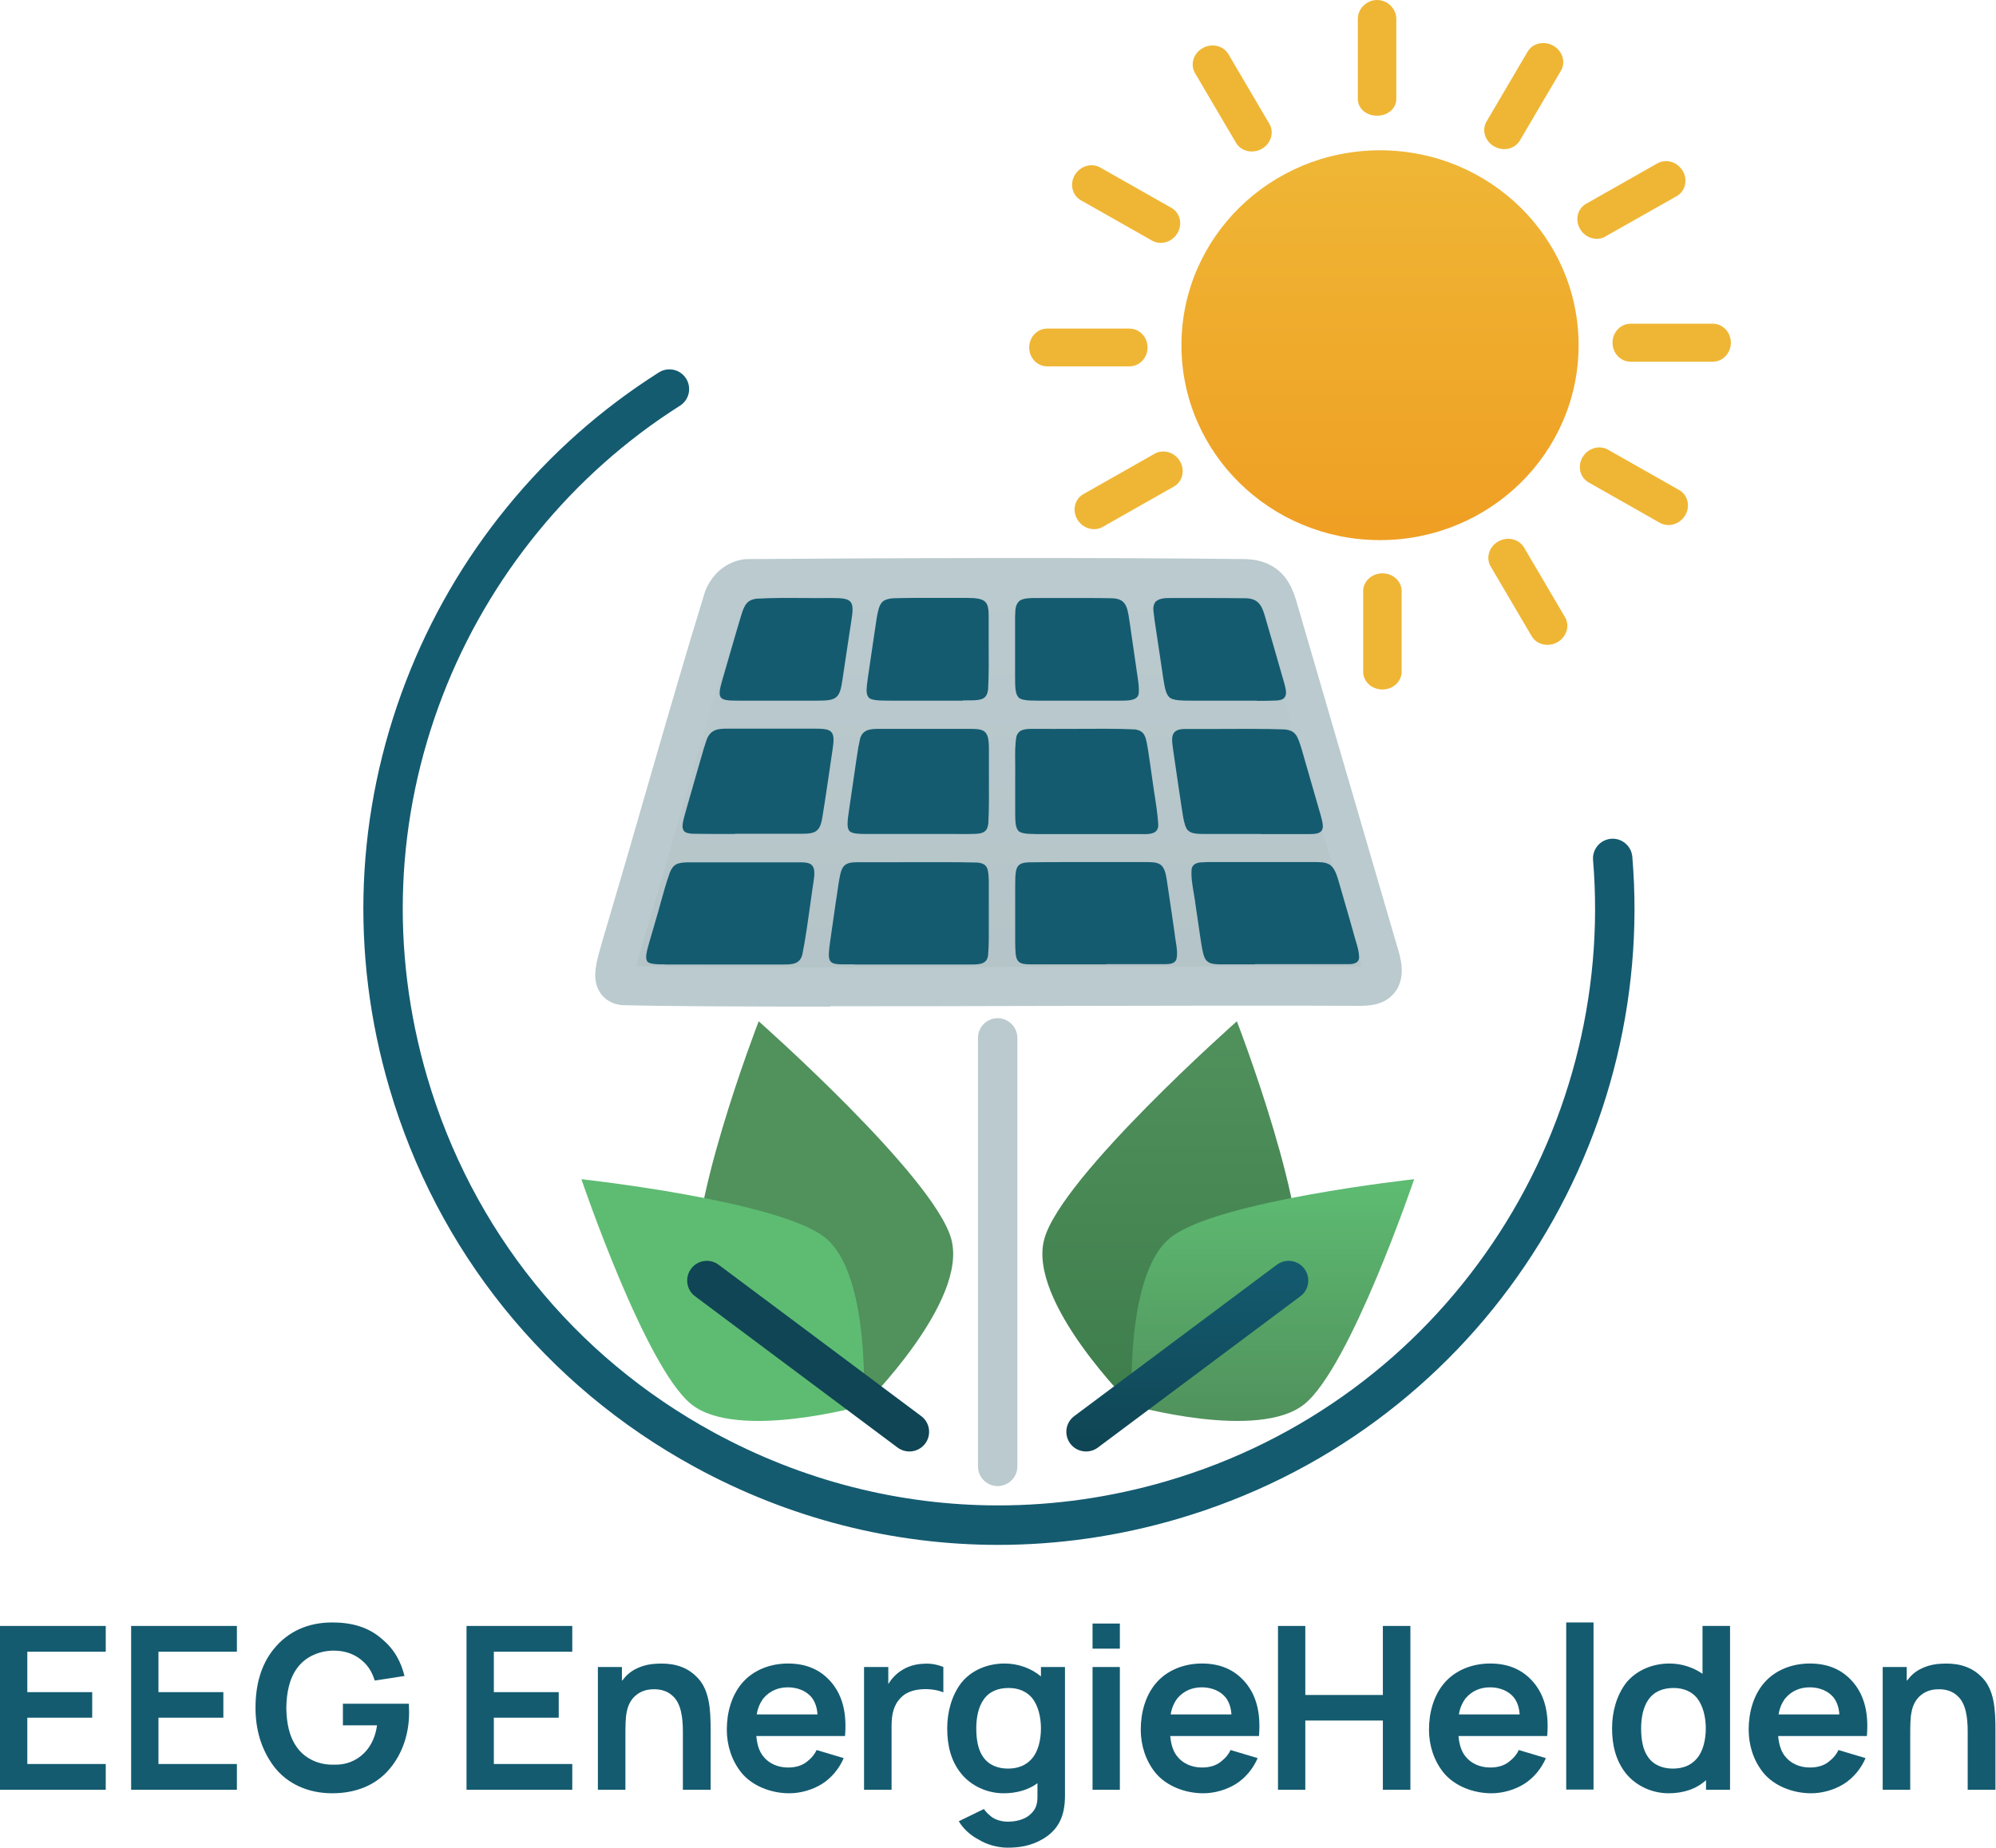
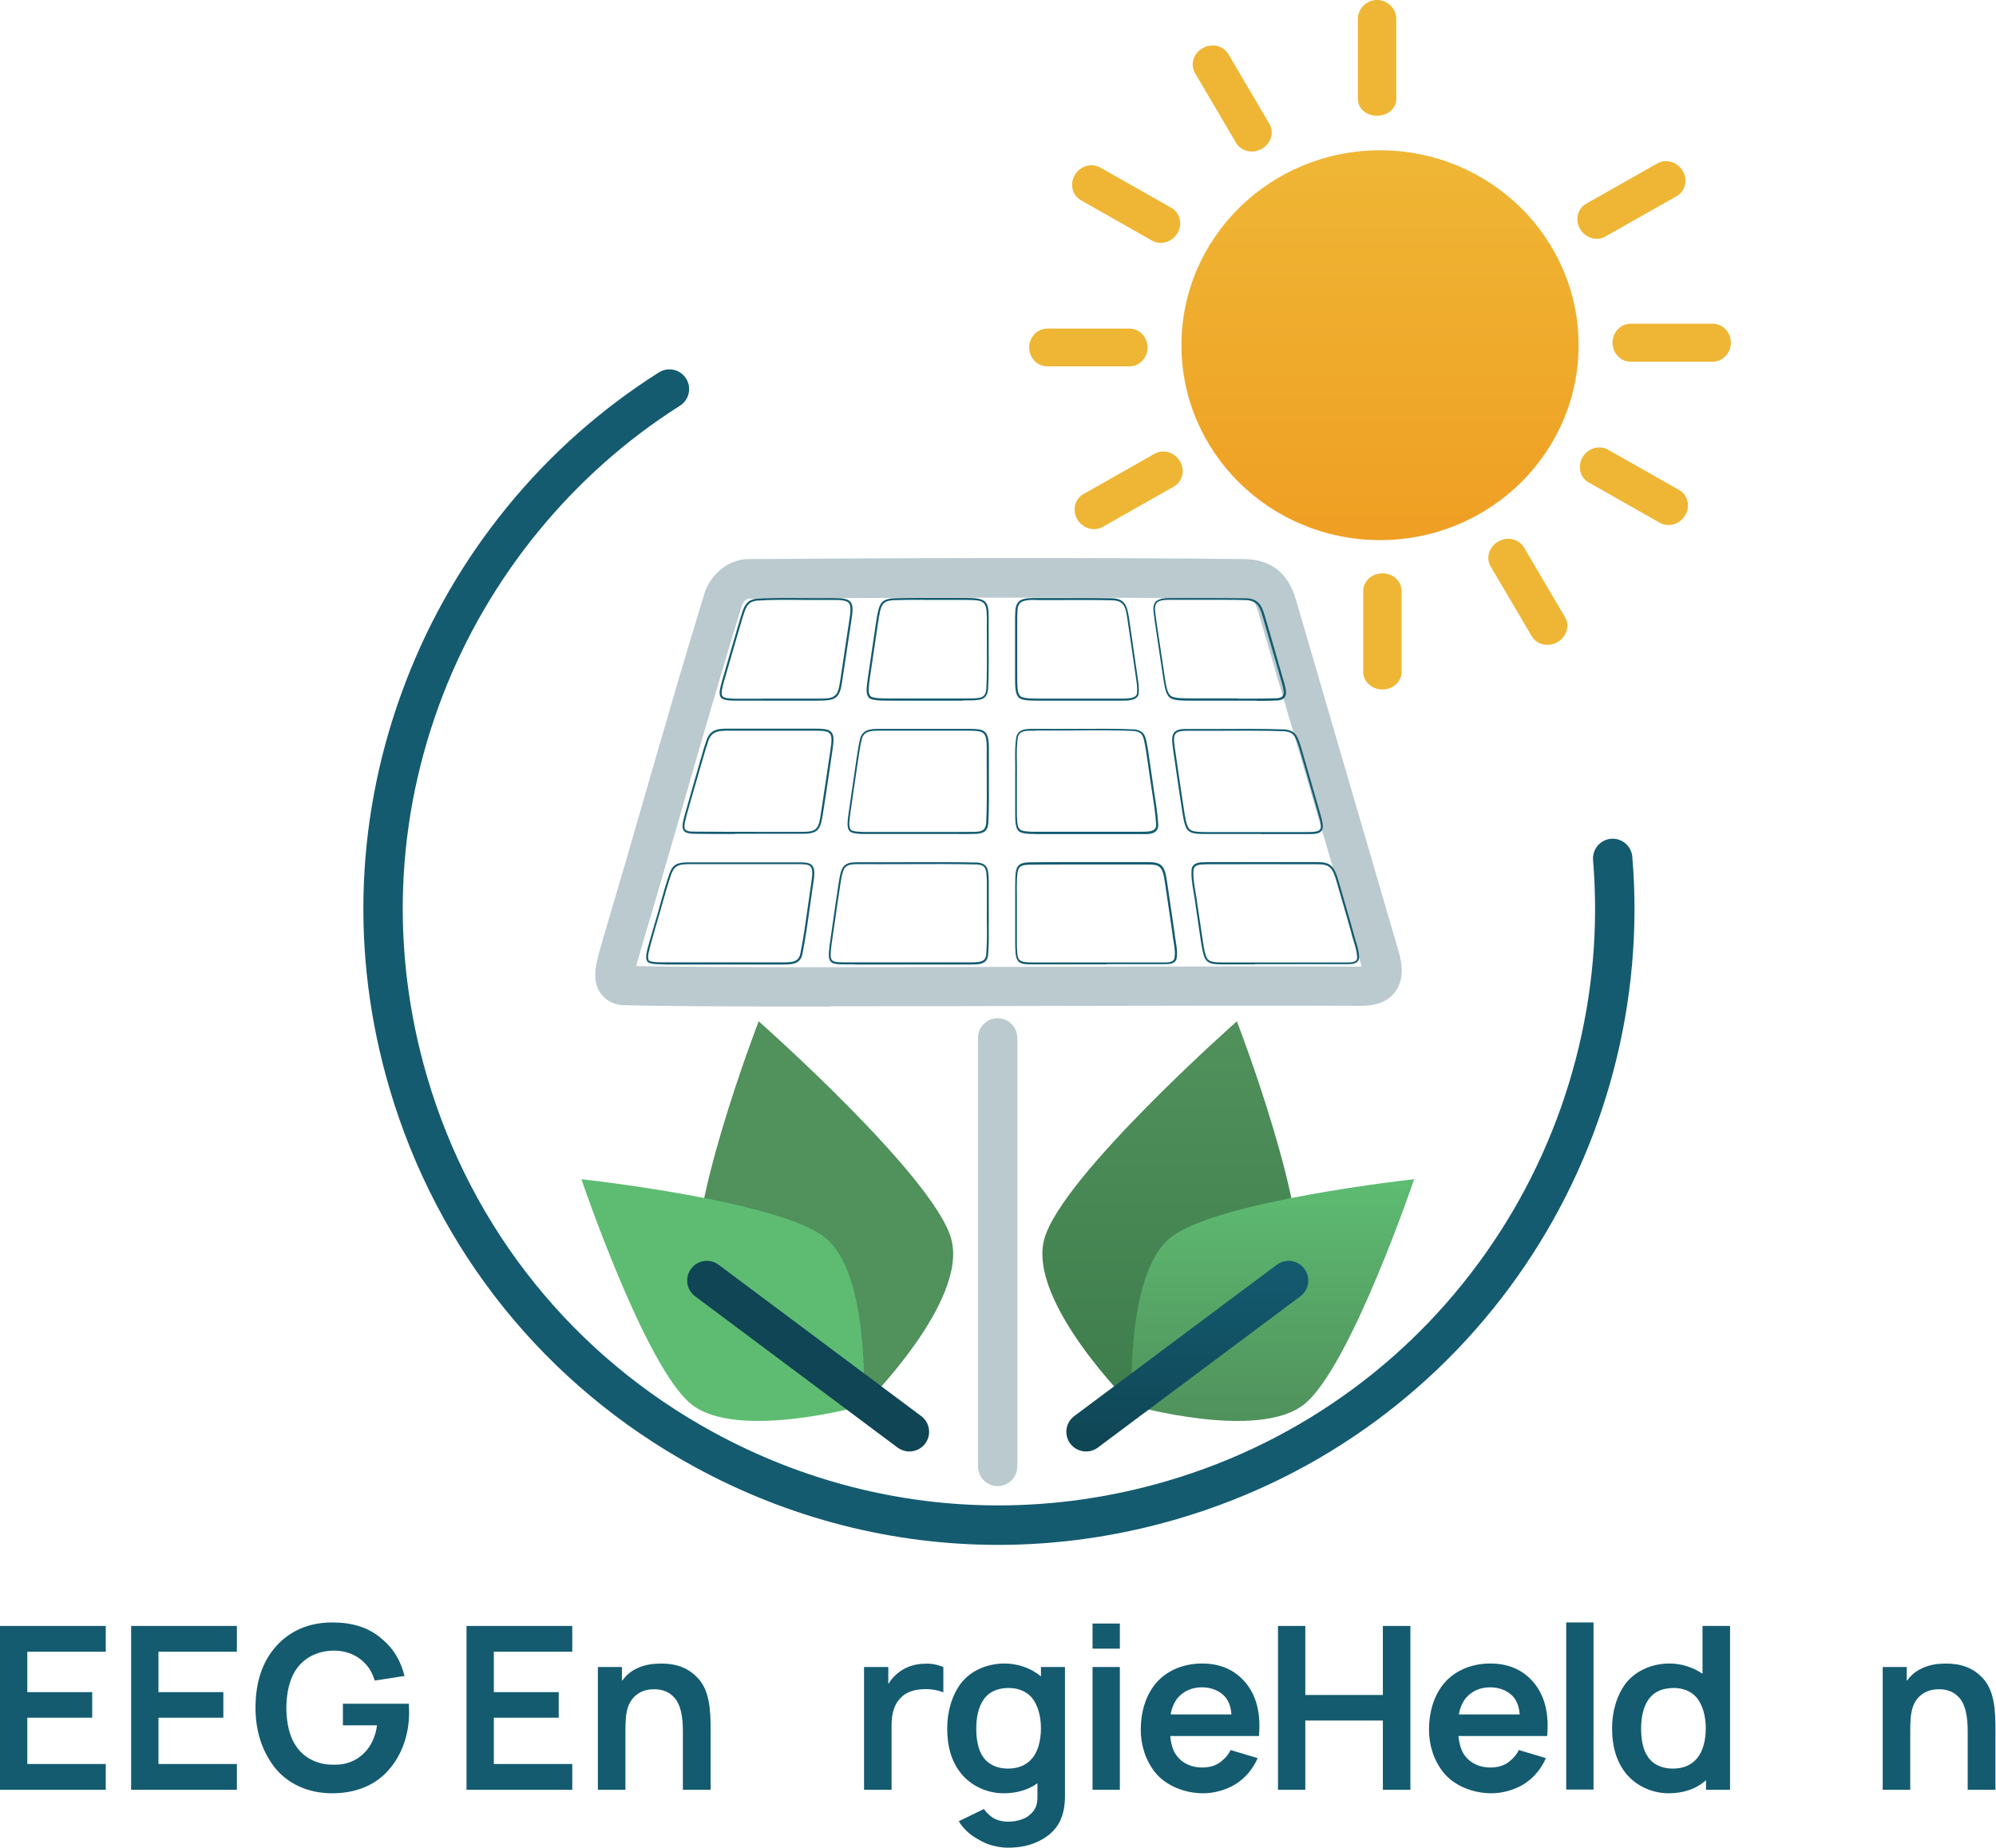
<svg xmlns="http://www.w3.org/2000/svg" width="100%" height="100%" viewBox="0 0 1754 1624" version="1.1" xml:space="preserve" style="fill-rule:evenodd;clip-rule:evenodd;stroke-linejoin:round;stroke-miterlimit:2;">
  <g transform="matrix(1,0,0,1,-330.695,-284.795)">
    <g transform="matrix(1,0,0,1,480.902,206.995)">
      <path d="M989.7,1206.4C974.6,1261.4 843.9,1312.5 843.9,1312.5C843.9,1312.5 752.3,1221.7 767.5,1166.7C782.6,1111.7 936.7,975.4 936.7,975.4C936.7,975.4 1004.8,1151.4 989.7,1206.4Z" style="fill:url(#_Linear1);fill-rule:nonzero;" />
      <path d="M995.9,1312C955.4,1344.4 844.5,1313 844.5,1313C844.5,1313 837.9,1197.9 878.4,1165.5C918.9,1133.1 1092.5,1114.2 1092.5,1114.2C1092.5,1114.2 1036.4,1279.6 995.9,1312Z" style="fill:url(#_Linear2);fill-rule:nonzero;" />
    </g>
    <g transform="matrix(1,0,0,1,480.902,206.995)">
      <path d="M804.2,1353.5C798.9,1353.5 793.7,1351.1 790.3,1346.6C784.6,1338.9 786.1,1328.1 793.8,1322.4L971.8,1189.4C979.5,1183.7 990.3,1185.2 996,1192.9C1001.7,1200.6 1000.2,1211.4 992.5,1217.1L814.5,1350.1C811.4,1352.4 807.8,1353.5 804.1,1353.5L804.2,1353.5Z" style="fill:url(#_Linear3);fill-rule:nonzero;" />
    </g>
    <g transform="matrix(1,0,0,1,480.902,206.995)">
      <path d="M1237,381.2C1237,475.8 1158.9,552.5 1062.5,552.5C966.1,552.5 888,475.8 888,381.2C888,286.6 966.1,209.9 1062.5,209.9C1158.9,209.9 1237,286.6 1237,381.2Z" style="fill:url(#_Linear4);fill-rule:nonzero;" />
    </g>
    <g transform="matrix(1,0,0,1,480.902,206.995)">
      <path d="M1076.8,164.7C1076.8,173.3 1069.2,179.5 1059.9,179.5C1050.5,179.5 1043,173.3 1043,164.7L1043,94.2C1043,85.6 1050.6,77.8 1059.9,77.8C1069.3,77.8 1076.8,85.6 1076.8,94.2L1076.8,164.7Z" style="fill:url(#_Linear5);fill-rule:nonzero;" />
      <path d="M965.3,186.7C969.7,194.2 966.7,204 958.6,208.6C950.5,213.2 940.4,210.8 936,203.4L899.9,142C895.5,134.5 898.5,124.7 906.6,120.1C914.7,115.5 924.8,117.9 929.2,125.3L965.3,186.7Z" style="fill:url(#_Linear6);fill-rule:nonzero;" />
      <path d="M879.2,260.5C886.8,264.8 889.2,274.8 884.5,282.7C879.8,290.6 869.9,293.6 862.2,289.3L799.6,253.8C792,249.5 789.6,239.5 794.3,231.6C799,223.7 808.9,220.7 816.6,225L879.2,260.5Z" style="fill:url(#_Linear7);fill-rule:nonzero;" />
      <path d="M842.3,366.6C851.1,366.6 858.2,374 858.2,383.2C858.2,392.4 851.1,399.8 842.3,399.8L770.1,399.8C761.3,399.8 754.2,392.4 754.2,383.2C754.2,374 761.3,366.6 770.1,366.6L842.3,366.6Z" style="fill:url(#_Linear8);fill-rule:nonzero;" />
      <path d="M864.4,476.6C872,472.3 882,475.2 886.7,483.2C891.4,491.1 889,501.1 881.4,505.4L818.8,540.9C811.2,545.2 801.2,542.3 796.5,534.3C791.8,526.4 794.2,516.4 801.8,512.1L864.4,476.6Z" style="fill:url(#_Linear9);fill-rule:nonzero;" />
      <path d="M1047.7,597.3C1047.7,588.7 1055.3,581.7 1064.6,581.7C1074,581.7 1081.5,588.7 1081.5,597.3L1081.5,668.2C1081.5,676.8 1073.9,683.8 1064.6,683.8C1055.2,683.8 1047.7,676.8 1047.7,668.2L1047.7,597.3Z" style="fill:url(#_Linear10);fill-rule:nonzero;" />
      <path d="M1159.7,575.6C1155.3,568.1 1158.3,558.3 1166.4,553.7C1174.5,549.1 1184.6,551.5 1189,558.9L1225.1,620.3C1229.5,627.8 1226.5,637.6 1218.4,642.2C1210.3,646.8 1200.2,644.4 1195.8,637L1159.7,575.6Z" style="fill:url(#_Linear11);fill-rule:nonzero;" />
      <path d="M1245.8,501.8C1238.2,497.5 1235.8,487.5 1240.5,479.6C1245.2,471.7 1255.1,468.7 1262.8,473L1325.4,508.5C1333,512.8 1335.4,522.8 1330.7,530.7C1326,538.6 1316.1,541.6 1308.4,537.3L1245.8,501.8Z" style="fill:url(#_Linear12);fill-rule:nonzero;" />
      <path d="M1282.7,395.7C1273.9,395.7 1266.8,388.2 1266.8,379C1266.8,369.8 1273.9,362.3 1282.7,362.3L1354.9,362.3C1363.7,362.3 1370.8,369.8 1370.8,379C1370.8,388.2 1363.7,395.7 1354.9,395.7L1282.7,395.7Z" style="fill:url(#_Linear13);fill-rule:nonzero;" />
      <path d="M1260.6,285.7C1253,290 1243,287.1 1238.3,279.1C1233.6,271.1 1236,261.2 1243.6,256.9L1306.2,221.4C1313.8,217.1 1323.8,220 1328.5,228C1333.2,235.9 1330.8,245.9 1323.2,250.2L1260.6,285.6L1260.6,285.7Z" style="fill:url(#_Linear14);fill-rule:nonzero;" />
-       <path d="M1185.4,201.3C1181,208.8 1170.9,211.1 1162.8,206.5C1154.7,201.9 1151.7,192.1 1156.1,184.6L1192.2,123.2C1196.6,115.7 1206.7,113.4 1214.8,118C1222.9,122.6 1225.9,132.4 1221.5,139.9L1185.4,201.3Z" style="fill:url(#_Linear15);fill-rule:nonzero;" />
    </g>
    <g transform="matrix(1,0,0,1,480.902,206.995)">
      <path d="M727,1435.6C634.7,1435.6 543.4,1412.5 460.1,1367C329.2,1295.5 234,1177.3 192,1034.2C157.1,915.5 162.2,791.8 206.5,676.6C227.8,621.2 257.6,569.8 295.1,523.8C333.1,477.1 378.1,437.2 428.8,405.1C436.9,400 447.6,402.4 452.7,410.5C457.8,418.6 455.4,429.3 447.3,434.4C353.1,494 279.1,584.5 238.8,689.1C197.2,797.1 192.5,913.1 225.2,1024.5C264.6,1158.7 353.9,1269.6 476.7,1336.6C554.8,1379.2 640.5,1400.9 727,1400.9C776.6,1400.9 826.4,1393.8 875.2,1379.5C934.6,1362.1 989.7,1334.7 1039,1298.3C1086.7,1263.1 1127.7,1220.2 1161.1,1170.9C1228.2,1071.9 1259.6,952.1 1249.7,833.7C1248.9,824.2 1256,815.8 1265.5,815C1275,814.2 1283.4,821.3 1284.2,830.8C1294.8,957.1 1261.3,1084.8 1189.8,1190.3C1154.2,1242.9 1110.4,1288.5 1059.6,1326.1C1007,1365 948.2,1394.1 884.9,1412.7C832.8,1428 779.7,1435.6 726.9,1435.6L727,1435.6Z" style="fill:url(#_Linear16);fill-rule:nonzero;" />
    </g>
    <g transform="matrix(1,0,0,1,480.902,206.995)">
-       <path d="M726.5,990L726.5,1366.6M1062.5,938.5C1066.3,931.9 1063,921.6 1060.7,914C1035.5,827.2 993.1,682.4 974.5,618.7C971.5,608.5 969.1,596.5 959.3,590.6C954.9,587.8 949.9,586.9 944.4,586.5C815.4,584.8 602.6,585.7 506,586.5C496.7,587.5 489.1,594.2 485.5,603.7C458.1,691.7 426.1,807.2 400.3,893.5C397.9,901.7 395.3,910.6 392.9,919.2C391,927.4 385.9,942.5 396.9,944C497.1,946.8 872.5,944 1040,944.8C1047.5,944.8 1057.8,945.7 1062.4,938.7L1062.4,938.5L1062.5,938.5Z" style="fill:url(#_Linear17);fill-rule:nonzero;" />
-     </g>
+       </g>
    <g transform="matrix(1,0,0,1,480.902,206.995)">
      <path d="M726.5,1383.9C716.9,1383.9 709.2,1376.1 709.2,1366.6L709.2,990C709.2,980.4 717,972.7 726.5,972.7C736,972.7 743.8,980.5 743.8,990L743.8,1366.6C743.8,1376.2 736,1383.9 726.5,1383.9ZM579.3,962.5C498.8,962.5 431.3,962.2 396.5,961.2L395.6,961.2L394.7,961C387.5,960 381.3,956.3 377.4,950.6C370,939.7 373.4,926.4 375.6,917.6C375.8,916.7 376,915.9 376.2,915.2L376.4,914.5C378,908.6 379.8,902.6 381.5,896.8C382.3,894.1 383.1,891.3 383.9,888.7C394.1,854.4 405.2,816.2 416.8,775.8C434.4,714.9 452.6,651.9 469.1,598.6L469.4,597.6C475.4,581.9 488.7,571.1 504.2,569.3L505.1,569.3L506,569.2C614.1,568.3 820.1,567.6 944.7,569.2L945.5,569.2C951.4,569.6 960.1,570.6 968.5,575.8C982.8,584.6 987.1,599.4 990.2,610.3C990.5,611.5 990.9,612.6 991.2,613.7C999.1,641 1011.4,682.8 1024.7,728.6C1042.6,789.9 1062.9,859.3 1077.4,909.1L1077.6,909.6C1080.5,919.3 1084.9,934 1077.6,946.9L1076.9,948C1067.7,962 1051.5,961.9 1042.7,961.8L1040,961.8C974.3,961.5 877.8,961.7 775.7,961.9C708.4,962.1 640.1,962.2 579.3,962.2L579.3,962.5ZM408.9,926.9C476.6,928.3 628.4,927.9 775.5,927.5C877.6,927.3 974,927 1039.9,927.4L1046.3,927.4C1045.7,924.7 1044.8,921.6 1044.2,919.7L1044,919C1029.5,869 1009.2,799.6 991.3,738.4C977.9,692.6 965.7,650.8 957.8,623.6C957.5,622.5 957.1,621.2 956.7,619.9C955,613.9 953.1,607.2 950.3,605.5L950.1,605.5C949.3,604.8 947.8,604.2 943.8,604C819.9,602.4 615.5,603.1 507.4,604C504.8,604.6 502.9,607.2 501.9,609.6C485.5,662.4 467.4,725 450,785.5C438.3,826 427.3,864.3 417,898.6C416.3,901.1 415.5,903.9 414.6,906.7C413,912.3 411.3,918.1 409.7,923.6C409.5,924.4 409.3,925.3 409.1,926.2C409.1,926.5 409,926.8 408.9,927.1L408.9,926.9Z" style="fill:url(#_Linear18);fill-rule:nonzero;" />
    </g>
    <g transform="matrix(1,0,0,1,480.902,206.995)">
-       <path d="M451,807.1C449.4,804.5 451,799 453.5,790.2C457.3,777 462,760.6 465.9,746.9C467.6,741 469.1,735.4 471.1,729.9C474.4,718.6 482.4,719.4 492.2,719.2L564.2,719.2C580.6,719.2 583.1,720.1 580.5,736.7C578.1,753.1 574.3,778.9 571.7,795.2C569.8,808.1 566.3,809.9 554.2,809.8C531.1,809.8 483.1,810 459.4,809.8C456.2,809.6 452.6,809.6 451,807.2L451,807.1ZM613.6,689.8C615.1,693 626.7,692.6 634.3,692.7L687.7,692.7C693.8,692.7 699.5,692.7 705.2,692.6C713.4,692.3 716.3,690.6 717.2,683.7C718.3,663.9 717.4,640.4 717.6,621C717.6,605.4 714.2,604.4 699.1,604.3C679,604.4 655.2,603.9 634.7,604.5C626.8,605 623.9,607.3 622.1,614.8C620.9,620 620.3,625.1 619.4,630.6C617.4,644 615,660.2 613.1,673.3C611.9,681.8 611.3,687.2 613.2,689.8L613.6,689.8ZM910.7,921.5C913.5,924.6 918.9,924.4 928.5,924.5L1029.3,924.5C1033.8,924.1 1042.4,925.7 1043.3,920C1043.3,912.5 1040.2,905.4 1037.9,896.2C1034.2,883.2 1029.1,865.3 1025.5,853.1C1021.6,839.1 1018.8,836.3 1006.8,836.4C981.9,836.3 933.1,836.4 910.7,836.4C905.9,836.7 899.5,835.9 898,841.3C896.9,851.3 900.1,862 901.5,874.5C903.2,885.6 904.7,895.9 906.1,905.5C907.4,913.6 908.3,918.7 910.6,921.3L910.7,921.3L910.7,921.5ZM877.8,689.9C880.4,693 891,692.7 898.7,692.7L931.7,692.7C945.2,692.6 959.2,693 970.9,692.4C980.8,692.2 979.3,686.1 977.4,678.9C973.1,663.2 966.1,639.7 961.4,623.5C958.1,612.6 956.6,604.3 943.3,604.4C926.5,604 900.6,604.4 882.5,604.2C877.1,604.5 870.5,603.6 866.1,606.7C862.5,610.9 864.4,615.7 864.9,622.2C865.7,627.8 866.8,634.9 867.9,642.3C869.6,653.6 871.1,663.9 872.7,674.4C874,682.3 874.9,687.3 877.6,689.8L877.7,689.8L877.8,689.9ZM483.9,690C485.6,692.3 490.2,692.6 498,692.6L567.9,692.6C584.3,692.8 586.9,691.2 589.2,675C591.7,659 594.4,640.4 596.8,624.6C599.8,605.7 598.6,604 579.6,604.1C558.9,604.4 535.5,603.3 514.6,604.6C508.2,605.5 505.6,608.2 503.1,615.1C501.1,620.8 499.6,626.4 497.8,632.6C493.8,646.4 488.8,663.6 485.1,676.7C483.3,683.4 482.4,687.6 483.9,689.8L483.9,690ZM894.4,807C897.1,809.7 902,809.8 910.3,809.9L998.8,809.9C1012.6,810 1013,807.1 1009.4,794.2C1004.5,776.8 997.6,753.1 992.6,735.9C989.1,724.7 987.8,720.6 978.8,719.6C953.9,718.7 916.8,719.3 892.1,719.3C879.5,719.3 879.7,724.5 881.3,736.1C883.3,749.8 886.3,770.2 888.4,784.2C889.5,791.3 890.8,804.2 894.2,807L894.4,807ZM596.5,807C598.3,810.9 612.9,809.6 619.7,809.9L681.6,809.9C690.1,809.9 698.2,810 706.4,809.8C713.8,809.5 716.5,808 717.3,801.5C718.4,780.9 717.5,756.2 717.7,736C717.8,718.7 713.8,719.4 697.4,719.2L625.5,719.2C616.8,719.4 607.8,718.3 605.9,728.7C604.6,734.1 604,739.5 603.1,745.3C601.1,759.1 598.6,775.8 596.7,789.2C595.4,798.4 594.6,804.2 596.4,806.9L596.5,807ZM745,807C747.3,811 761.7,809.7 768.8,809.9L849.2,809.9C856.5,809.6 867.5,811.6 866.7,802C865.8,787.5 862.7,772.6 860.8,757.9C859.6,750 858.6,742.5 857.7,736.7C855.6,725.7 855.6,721.1 847.2,719.7C823.5,718.4 784.8,719.6 760.7,719.2C754.5,719.6 745.8,717.9 743.7,725.3C741.7,735.8 743,747.7 742.7,760.7L742.7,788.7C742.7,798.2 742.7,804.2 745,807ZM745.2,689.8C747.2,693.1 758.3,692.7 766.1,692.7L835,692.7C841.6,692.7 849.4,692.5 849.6,686.5C850.1,680.4 848.7,674.7 847.9,668.4C846.6,659.9 845.3,650.6 844,641.9C842.9,634.7 842,627.8 841.1,622.3C839.3,609.7 837.5,604.7 826.5,604.5C807.1,604 778.6,604.5 760.2,604.3C755.7,604.5 750.6,604.2 746.8,606.3C742.3,609.7 743.1,614.5 742.7,621L742.7,671.4C742.7,680.9 742.7,686.9 745.2,689.7L745.2,689.8ZM419,921.7C419.6,925.1 431.9,924.5 439.4,924.5L537.1,924.5C545.7,924.5 552.3,924.5 554.1,915.7C558.1,895.8 561,871.2 564,851.7C566.7,833.9 559.9,836.9 543.9,836.4L454.3,836.4C445.4,836.6 442,838 439.2,845.2C434.5,858.4 431.1,872.7 427,886.4C425.1,892.9 423.4,899.1 421.9,904.3C419.4,913.2 417.8,918.9 419.2,921.5L419,921.7ZM744.8,921.5C746.9,924.5 751.4,924.5 759.3,924.5L871.6,924.5C875.6,924.2 880.6,924.9 882.5,921C884.3,913.9 881.9,907 880.9,897.7C878.9,884.4 876.2,865.3 874.3,852.7C872.3,838.6 869.5,836.5 858.1,836.5C830,836.5 779.5,836.2 753.5,836.6C749.8,836.9 746.4,837.2 744.5,840.4C743.4,842.4 743,845.4 742.8,849.6C742.6,855.3 742.7,863.5 742.7,872.5L742.7,905.6C742.7,913.6 743,918.8 744.8,921.4L744.8,921.5ZM579.8,921.5C581.4,924.4 585.9,924.4 593.7,924.5L700.5,924.5C708.9,924.5 716.6,925.1 717.3,916.8C718.6,902.7 717.6,887.8 717.9,873.3L717.9,852.2C717.5,841.3 717.2,837.5 708.9,836.6C681.5,835.8 631.4,836.6 605.8,836.3C600.7,836.6 594.8,835.8 591.6,840.1C590.2,842 589.4,845 588.6,849.2C587.6,854.8 586.5,862.8 585.2,871.8C583.6,882.5 581.9,894.1 580.7,903C579.4,912.5 578.5,918.5 580.1,921.3L579.8,921.5Z" style="fill:url(#_Linear19);fill-rule:nonzero;" />
-     </g>
+       </g>
    <g transform="matrix(1,0,0,1,480.902,206.995)">
      <path d="M434.1,925.4C425.2,925.4 419,925 418.2,922C416.7,919 418.2,913.4 420.9,904.1C421.8,900.8 422.9,897 424.1,893.1L426.1,886.2C427.6,881.3 429,876.2 430.3,871.4C432.7,862.6 435.3,853.5 438.3,845C441.3,837.3 445.1,835.9 454.2,835.7L543.8,835.7C546.2,835.7 548.3,835.8 550.3,835.7C556.8,835.7 561.1,835.7 563.5,838.5C565.5,840.8 565.9,844.8 564.8,851.9C563.8,858.3 562.9,865 561.9,872.2C559.8,887.1 557.7,902.5 555,916C553.1,925.5 545.7,925.5 537.2,925.5L434.2,925.5L434.1,925.4ZM463.4,837.3L454.3,837.3C445.8,837.5 442.7,838.7 439.9,845.5C436.9,853.9 434.4,863 431.9,871.8C430.5,876.7 429.1,881.8 427.6,886.7L425.6,893.6C424.5,897.6 423.4,901.3 422.5,904.6C420.2,912.9 418.5,918.8 419.7,921.2L419.7,921.5C420.2,923.7 430.4,923.7 435.9,923.6L537.1,923.6C545.8,923.6 551.6,923.6 553.2,915.5C555.9,902.1 558,886.7 560.1,871.8C561.1,864.6 562.1,857.8 563,851.5C564,845 563.7,841.3 562.1,839.5C560.2,837.3 556.2,837.3 550.2,837.3L463.3,837.3L463.4,837.3ZM822,925.4L759.3,925.4C750.9,925.4 746.4,925.4 744.1,922C742.1,919.1 742,913.9 741.9,905.6L741.9,865.1C741.9,858.9 741.9,853.6 742,849.5C742.2,844.6 742.7,841.8 743.8,839.9C745.9,836.3 749.7,836 753.5,835.7C772.2,835.4 802.7,835.5 829.7,835.5L858.5,835.5C870.5,835.5 873.3,838.4 875.3,852.4C876.6,860.9 878.2,872 879.8,882.8C880.6,888 881.3,893 881.9,897.4C882.2,900.2 882.6,902.7 883,905.1C883.9,910.9 884.8,915.9 883.5,921.1L883.5,921.3C881.6,925 877.5,925.1 873.9,925.2L822.1,925.2L822,925.4ZM745.5,921C747.3,923.6 751.5,923.6 759.2,923.7L873.6,923.7C877,923.6 880.2,923.5 881.6,920.8C882.8,916 882,911.2 881.1,905.6C880.7,903.2 880.3,900.6 880,897.9C879.4,893.5 878.6,888.5 877.9,883.4C876.3,872.6 874.7,861.5 873.4,853C871.4,839.1 868.8,837.6 858.4,837.6L829.5,837.6C802.5,837.6 771.9,837.5 753.3,837.8C749.3,838.1 746.6,838.5 745.1,841.1C744.2,842.7 743.7,845.4 743.5,849.9C743.3,854 743.3,859.3 743.4,865.5L743.4,905.9C743.4,913.6 743.6,918.8 745.3,921.2L744.7,921.8L745.4,921.3L745.5,921ZM600.7,925.4L593.7,925.4C585.8,925.4 581,925.4 579.1,922C577.4,918.8 578.2,912.9 579.6,903.1C580.4,897.5 581.4,891 582.3,884.3L584.1,871.7C584.5,869.2 584.8,866.8 585.2,864.5C586.1,858.4 586.8,853.2 587.6,849.1C588.5,844.3 589.4,841.6 590.8,839.7C593.7,835.8 598.7,835.7 603.1,835.6L641.9,835.6C665.2,835.6 691.6,835.4 708.8,835.9C718.1,836.9 718.3,841.7 718.7,852.3L718.7,889C718.7,898.3 718.9,907.9 718.1,917C717.4,925.5 710.1,925.5 702.3,925.5L600.7,925.5L600.7,925.4ZM580.5,921.1C581.9,923.6 586.3,923.6 593.6,923.6L702.3,923.6C710.7,923.6 715.9,923.3 716.4,916.7C717.2,907.7 717.1,898.1 717,888.9C717,883.8 716.9,878.5 717,873.3L717,852.3C716.6,841.3 716.2,838.3 708.7,837.6C691.5,837.1 665.2,837.2 641.9,837.3C628.2,837.3 615.2,837.4 605.7,837.3L603.1,837.3C598.9,837.3 594.5,837.5 592.1,840.7C590.9,842.3 590.1,844.9 589.2,849.4C588.5,853.4 587.7,858.6 586.8,864.7C586.5,867 586.1,869.5 585.7,872L583.9,884.6C582.9,891.3 582,897.8 581.2,903.2C579.9,912.4 579.1,918.4 580.5,921L579.8,921.5L580.6,921.1L580.5,921.1ZM952.7,925.4L926.7,925.4C918.2,925.4 913,925.4 910.1,922.1L910,922.1C907.5,919.2 906.5,914 905.2,905.7C904.3,900.1 903.5,894.2 902.6,888.1C902,883.7 901.3,879.2 900.6,874.6C900.1,870.5 899.5,866.5 898.8,862.7C897.5,855.1 896.3,847.9 897,841.2C898.4,835.9 903.8,835.7 908.1,835.6C908.9,835.6 909.7,835.6 910.5,835.5C933.6,835.5 981.7,835.4 1006.7,835.5L1007,835.5C1019,835.5 1022.2,838.5 1026.3,852.9C1028.7,861.2 1031.9,872.1 1034.8,882.3L1038.7,896C1039.4,898.8 1040.2,901.3 1040.9,903.8C1042.7,909.6 1044.2,914.7 1044.1,920C1043.2,925.3 1037.2,925.3 1032.7,925.2L952.6,925.2L952.7,925.4ZM911.3,921C913.7,923.6 918.5,923.7 926.6,923.7L1032.7,923.7C1037.9,923.7 1041.8,923.5 1042.4,920.1C1042.4,915.1 1041,910.2 1039.2,904.5C1038.4,902 1037.7,899.4 1037,896.6L1033.1,882.9C1030.2,872.7 1027,861.8 1024.6,853.5C1020.7,839.7 1018.2,837.4 1007,837.4L1006.7,837.4C981.7,837.3 933.7,837.4 910.6,837.4C909.9,837.4 909,837.4 908.2,837.5C903.9,837.6 899.8,837.8 898.7,841.7C898,848.1 899.2,855.2 900.5,862.6C901.1,866.4 901.8,870.4 902.3,874.5C903,879.1 903.7,883.6 904.3,888C905.2,894.1 906.1,900 906.9,905.5C908.1,913.2 909.1,918.5 911.2,920.9L910.7,921.6L911.3,921ZM495.5,810.8C481.8,810.8 468.7,810.8 459.5,810.6L458.8,810.6C455.7,810.4 452.2,810.2 450.4,807.6L450.4,807.4C448.5,804.5 450.1,799 452.7,789.8L454.2,784.5C457.7,772.4 461.7,758.4 465.1,746.5C465.5,745 466,743.6 466.4,742.1C467.6,737.7 468.8,733.6 470.3,729.4C473.6,718.3 481.3,718.2 490.2,718.2L564.2,718.2C573.3,718.2 578,718.5 580.4,721.3C582.8,724.1 582.6,728.8 581.4,736.7C579.7,748.3 575.5,777.4 572.6,795.2C570.6,808.6 566.8,810.6 554.3,810.6L495.6,810.6L495.5,810.8ZM521.6,720L490.2,720C481.3,720 474.8,720.2 471.9,730.1C470.4,734.3 469.3,738.4 468,742.7C467.6,744.1 467.2,745.6 466.7,747.1C463.3,759 459.3,772.9 455.8,785L454.3,790.3C452,798.4 450.4,804.3 451.7,806.5C453,808.4 455.9,808.6 458.8,808.7L459.5,808.7C475.6,808.9 503.8,808.9 526.4,808.9L554.2,808.9C565.9,808.9 569,807.6 570.8,795C573.6,777.1 577.9,748.1 579.6,736.5C580.7,729.3 581,724.7 579,722.5C577,720.1 572,720 564.1,720L521.5,720L521.6,720ZM759.3,810.8C752.6,810.8 746.1,810.4 744.3,807.5C741.9,804.4 741.9,798.6 741.9,788.8L741.9,760.6C742,756.2 741.9,752 741.9,747.9C741.8,739.8 741.7,732.1 743,725.1C744.9,718.5 751.6,718.4 757.1,718.4L760.8,718.4C770,718.5 781,718.4 792.8,718.4C812.4,718.3 832.7,718.1 847.4,718.9C855.7,720.4 856.5,724.9 858.1,733.9C858.3,734.8 858.4,735.7 858.6,736.7C859.2,740.6 859.9,745.1 860.6,750.1L861.7,757.9C862.4,763.2 863.2,768.6 864,773.9C865.5,783.2 867,792.8 867.6,802.1C867.8,804.6 867.2,806.6 865.9,808.1C863.2,811 857.8,811 853.1,810.9L759.4,810.9L759.3,810.8ZM760.6,720L756.8,720C751.4,720 745.9,720 744.4,725.3C743.1,732.1 743.3,739.7 743.4,747.7C743.4,751.8 743.5,756.1 743.4,760.4L743.4,788.6C743.4,797.6 743.4,803.6 745.5,806.1L745.7,806.3C747.3,809 756.9,808.9 763.2,808.8L853,808.8C857.4,808.8 862.3,808.8 864.5,806.5C865.5,805.4 865.9,803.9 865.7,801.8C865.1,792.6 863.6,783 862.2,773.8C861.4,768.5 860.5,763.1 859.8,757.8L858.7,750C858,745.1 857.3,740.5 856.7,736.7C856.5,735.7 856.4,734.8 856.2,733.9C854.6,724.9 854,721.6 847,720.3C832.4,719.5 812.1,719.6 792.6,719.8C780.8,719.8 769.8,720 760.7,719.8L760.6,720ZM610.9,810.8C603.1,810.8 597.2,810.3 595.8,807.5C593.8,804.4 594.6,798.7 596,789.1L602.4,745.2C602.6,743.9 602.8,742.7 603,741.4C603.6,737 604.3,732.8 605.3,728.5C607.1,718.4 615.3,718.4 623.2,718.4L699.5,718.4C707.7,718.4 712.7,718.4 715.6,721.4C717.9,723.8 718.8,727.9 718.8,736L718.8,758.6C718.9,773.1 719,788.1 718.3,801.5C717.4,808.9 713.8,810.4 706.6,810.7C701.2,810.9 696,810.9 690.5,810.8L610.9,810.8ZM699.3,720L623,720C615.1,720 608.3,720 606.8,728.8C605.8,733 605.2,737.2 604.5,741.6C604.3,742.8 604.1,744.1 603.9,745.4L597.5,789.3C596.3,798.1 595.4,804 597.1,806.4L597.1,806.6C598.4,809.2 608,809 614.3,809L690.2,809C695.7,809 700.9,809 706.3,808.9C713.7,808.6 715.6,807.1 716.4,801.3C717.1,788 717,773 716.9,758.6C716.9,750.6 716.8,743.1 716.9,735.9C716.9,728.3 716.2,724.5 714.2,722.5C711.8,720.1 707.1,720 699.3,720ZM957.9,810.8L910.4,810.8C901.5,810.8 896.8,810.6 893.9,807.7L893.8,807.7C890.8,805.2 889.4,795.8 888.3,788.3C888.1,786.9 887.9,785.6 887.7,784.4C887,779.8 886.2,774.6 885.4,769.1C883.7,757.8 881.9,745.5 880.6,736.2C879.6,729 879.2,724.4 881.7,721.5C883.6,719.4 886.7,718.4 892.2,718.5L914.4,718.5C936.1,718.4 960.7,718.2 978.9,718.9C988.5,720 990,724.6 993.5,735.8C1000.7,760.8 1006.4,780.4 1010.3,794.1C1012.4,801.5 1013,805.5 1011.1,808C1009.4,810.2 1006.1,811 998.9,810.9L957.9,810.9L957.9,810.8ZM891.9,720.1C887.3,720.1 884.4,720.9 883,722.5C880.9,724.8 881.4,729.3 882.3,735.9C883.6,745.1 885.4,757.4 887.1,768.8C887.9,774.3 888.7,779.5 889.4,784.1C889.6,785.3 889.8,786.6 890,788C890.9,794.5 892.4,804.2 894.9,806.3L895.1,806.5C897.5,808.9 902,809 910.4,809.1L998.9,809.1C1005.4,809.1 1008.5,808.5 1009.7,806.9C1011.2,805 1010.5,801.2 1008.6,794.5C1004.7,780.8 999.1,761.2 991.8,736.2C988.3,725.2 987.2,721.5 978.7,720.5C960.6,719.8 936,720 914.4,720.1L891.9,720.1ZM954.4,693.6L896.9,693.6C889,693.6 880,693.6 877.3,690.5C874.4,687.8 873.4,682.6 872.1,674.5C871.1,668.2 870.2,662 869.3,655.7C868.7,651.4 868,647 867.3,642.4L866.2,635C865.5,630.3 864.8,626 864.3,622.3C864.2,620.8 864,619.5 863.8,618.2C863.2,613.6 862.6,609.6 865.7,606.1L865.9,606.1C869.5,603.4 874.2,603.4 878.8,603.4L904.7,603.4C918.5,603.4 932.9,603.4 943.6,603.6C956.7,603.5 959,611.3 961.9,621.2L962.5,623.3C964.2,629.3 966.2,636.2 968.3,643.3C971.9,655.8 975.7,668.8 978.5,678.8C979.7,683.4 980.8,687.8 978.7,690.7C977.4,692.5 974.9,693.4 971.2,693.5C966,693.7 960.5,693.8 954.7,693.8L954.4,693.6ZM937.3,691.8L945.9,691.8C954.8,691.8 963.2,691.8 970.8,691.5C974,691.5 976,690.8 977,689.4C978.6,687.2 977.6,683.3 976.5,679C973.7,669 970,656.1 966.3,643.6C964.2,636.5 962.2,629.6 960.5,623.6L959.9,621.5C957,611.6 955.1,605.1 943.2,605.2C932.5,604.9 918.2,605 904.3,605L878.4,605C874.1,605 869.7,605 866.6,607.2C864.2,610.1 864.6,613.5 865.2,617.8C865.4,619.1 865.6,620.5 865.7,621.9C866.2,625.5 866.9,629.9 867.6,634.5L868.7,641.9C869.4,646.4 870,650.8 870.7,655.2C871.7,661.6 872.6,667.8 873.5,674C874.7,681.7 875.7,686.6 878.2,688.9L878.4,689.1C880.5,691.6 889.9,691.6 896.7,691.6L937.2,691.6L937.3,691.8ZM761.8,693.6C754.3,693.6 746.4,693.4 744.5,690.3C741.9,687.2 741.8,681.3 741.8,671.4L741.8,620.8C741.8,619.6 741.9,618.5 741.9,617.5C742.1,612.7 742.2,608.6 746.2,605.5C749.7,603.6 753.9,603.5 758,603.4L781.9,603.4C796.8,603.4 813.8,603.3 826.6,603.6C838.2,603.9 840.3,609.5 842.1,622.2C842.7,625.8 843.3,630 843.9,634.5L848.8,668.3C849,670 849.2,671.5 849.5,673.1C850.2,677.7 850.8,682 850.5,686.6C850.3,693.5 841.5,693.6 835.1,693.6L761.8,693.6ZM760.2,605.1L758.1,605.1C754.2,605.1 750.2,605.3 747.3,606.9C744,609.4 743.9,612.8 743.8,617.5C743.8,618.6 743.8,619.7 743.7,620.9L743.7,671.4C743.7,680.5 743.7,686.5 746,689.1L746.2,689.3C747.7,691.8 757.5,691.8 763.9,691.8L835.3,691.8C842.7,691.8 848.9,691.4 849,686.5C849.3,682 848.7,677.8 848,673.3C847.8,671.7 847.5,670.1 847.3,668.5L842.4,634.8C841.7,630.3 841.1,626.1 840.6,622.5C838.9,610.3 837.2,605.6 826.8,605.4C814,605.1 797.1,605.1 782.2,605.2L760.5,605.2L760.2,605.1ZM695.9,693.6L690,693.6L687.8,693.6L631.9,693.6C622.1,693.6 614.4,693.4 612.8,690.3C610.6,687.4 611.2,682.2 612.5,673.1C613.9,663.4 615.6,651.9 617.2,641.1L618.8,630.4C619,629.2 619.1,628.1 619.3,627C619.9,622.7 620.5,618.7 621.5,614.6C623.3,606.8 626.4,604.2 634.9,603.6C648.2,603.2 662.8,603.3 676.9,603.3L699.3,603.3C716.9,603.3 718.7,606.7 718.6,620.8L718.6,641.9C718.7,656 718.8,670.5 718.1,683.6C717.2,691.5 713.2,693 705.3,693.3C702.1,693.4 699,693.4 695.8,693.4L695.9,693.6ZM660.7,605C651.9,605 643.2,605 635,605.3C627.4,605.8 624.9,607.9 623.2,614.9C622.3,618.9 621.7,622.9 621.1,627.2C620.9,628.3 620.8,629.5 620.6,630.6L619,641.3C617.4,652.1 615.7,663.5 614.3,673.2C613.1,681.5 612.5,686.7 614.3,689L614.5,689.3C615.6,691.7 625.9,691.7 632,691.7L693,691.7C697.3,691.7 701.3,691.7 705.4,691.6C713.6,691.3 715.8,689.7 716.5,683.5C717.2,670.6 717.1,656 717,642C717,634.6 716.9,627.5 717,620.9C717,605.7 713.9,605.2 699.4,605.1L660.8,605.1L660.7,605ZM568,693.6L497.9,693.6C490,693.6 485,693.3 483.1,690.6C481.3,687.9 482.4,683.1 484.2,676.6C486.7,667.8 489.8,657.1 492.8,646.9L497,632.5C497.5,630.9 497.9,629.3 498.4,627.8C499.7,623.4 500.9,619.2 502.3,615C505,607.5 508,604.9 514.5,604C527.8,603.2 542.1,603.3 555.9,603.4C564.2,603.4 572,603.5 579.6,603.4C589.6,603.4 594.6,603.8 597.1,606.7C599.6,609.6 599.4,614.5 597.7,624.8C596.9,630.2 596,636 595.1,641.9C593.4,653.1 591.7,664.7 590.1,675.2C587.8,691.5 585.1,693.7 568,693.6ZM519.3,691.8L567.9,691.8C584.2,692 586.1,690.4 588.3,674.9C589.9,664.4 591.6,652.8 593.3,641.6C594.2,635.7 595,629.9 595.9,624.5C597.4,614.9 597.7,610.2 595.7,607.8C593.6,605.4 588.8,605 579.6,605.1C572,605.2 564.2,605.1 555.9,605.1C542.1,605 527.8,604.8 514.7,605.7C508.9,606.5 506.4,608.8 504,615.6C502.5,619.8 501.3,623.9 500.1,628.3C499.7,629.8 499.2,631.4 498.7,633L494.5,647.4C491.5,657.6 488.5,668.3 485.9,677.1C484.3,682.9 483.2,687.5 484.6,689.5L484,690.1L484.7,689.6C486.1,691.6 490.9,691.8 498.1,691.9L519.4,691.9L519.3,691.8Z" style="fill:url(#_Linear20);fill-rule:nonzero;" />
    </g>
    <g transform="matrix(1,0,0,1,480.902,206.995)">
      <path d="M463.5,1206.4C478.6,1261.4 609.3,1312.5 609.3,1312.5C609.3,1312.5 700.9,1221.7 685.7,1166.7C670.6,1111.7 516.5,975.4 516.5,975.4C516.5,975.4 448.4,1151.4 463.5,1206.4Z" style="fill:url(#_Linear21);fill-rule:nonzero;" />
      <path d="M457.3,1312C497.8,1344.4 608.7,1313 608.7,1313C608.7,1313 615.3,1197.9 574.8,1165.5C534.3,1133.1 360.7,1114.2 360.7,1114.2C360.7,1114.2 416.8,1279.6 457.3,1312Z" style="fill:url(#_Linear22);fill-rule:nonzero;" />
    </g>
    <g transform="matrix(1,0,0,1,480.902,206.995)">
      <path d="M649,1353.5C645.4,1353.5 641.8,1352.4 638.6,1350.1L460.6,1217.1C452.9,1211.4 451.4,1200.5 457.1,1192.9C462.8,1185.2 473.7,1183.7 481.3,1189.4L659.3,1322.4C667,1328.1 668.5,1339 662.8,1346.6C659.4,1351.1 654.2,1353.5 648.9,1353.5L649,1353.5Z" style="fill:url(#_Linear23);fill-rule:nonzero;" />
    </g>
    <g transform="matrix(1,0,0,1,-206.687,-228.968)">
      <g transform="matrix(192,0,0,192,523.369,2086.8)">
        <path d="M0.557,-0.632L0.557,-0.75L0.073,-0.75L0.073,-0L0.557,-0L0.557,-0.118L0.198,-0.118L0.198,-0.33L0.495,-0.33L0.495,-0.447L0.198,-0.447L0.198,-0.632L0.557,-0.632Z" style="fill:rgb(20,91,112);fill-rule:nonzero;" />
      </g>
      <g transform="matrix(192,0,0,192,638.609,2086.8)">
        <path d="M0.557,-0.632L0.557,-0.75L0.073,-0.75L0.073,-0L0.557,-0L0.557,-0.118L0.198,-0.118L0.198,-0.33L0.495,-0.33L0.495,-0.447L0.198,-0.447L0.198,-0.632L0.557,-0.632Z" style="fill:rgb(20,91,112);fill-rule:nonzero;" />
      </g>
      <g transform="matrix(192,0,0,192,753.849,2086.8)">
        <path d="M0.744,-0.394L0.442,-0.394L0.442,-0.295L0.598,-0.295C0.593,-0.252 0.574,-0.202 0.539,-0.168C0.503,-0.132 0.455,-0.113 0.401,-0.115C0.335,-0.113 0.272,-0.14 0.234,-0.191C0.195,-0.243 0.184,-0.308 0.183,-0.375C0.184,-0.442 0.196,-0.509 0.234,-0.559C0.272,-0.61 0.335,-0.637 0.401,-0.637C0.456,-0.637 0.504,-0.618 0.539,-0.583C0.566,-0.557 0.578,-0.529 0.588,-0.5L0.724,-0.521C0.708,-0.584 0.679,-0.642 0.621,-0.69C0.559,-0.745 0.482,-0.766 0.393,-0.766C0.284,-0.766 0.192,-0.726 0.126,-0.645C0.065,-0.57 0.042,-0.476 0.042,-0.375C0.042,-0.278 0.067,-0.186 0.126,-0.107C0.187,-0.027 0.283,0.016 0.393,0.016C0.495,0.016 0.59,-0.017 0.656,-0.096C0.711,-0.161 0.745,-0.251 0.745,-0.354L0.744,-0.394Z" style="fill:rgb(20,91,112);fill-rule:nonzero;" />
      </g>
      <g transform="matrix(192,0,0,192,933.329,2086.8)">
        <path d="M0.557,-0.632L0.557,-0.75L0.073,-0.75L0.073,-0L0.557,-0L0.557,-0.118L0.198,-0.118L0.198,-0.33L0.495,-0.33L0.495,-0.447L0.198,-0.447L0.198,-0.632L0.557,-0.632Z" style="fill:rgb(20,91,112);fill-rule:nonzero;" />
      </g>
      <g transform="matrix(192,0,0,192,1048.57,2086.8)">
        <path d="M0.522,-0.521C0.47,-0.571 0.404,-0.581 0.341,-0.577C0.29,-0.575 0.233,-0.556 0.197,-0.514C0.193,-0.508 0.188,-0.503 0.184,-0.499L0.184,-0.562L0.074,-0.562L0.074,-0L0.2,-0L0.2,-0.246C0.2,-0.287 0.2,-0.329 0.206,-0.356C0.212,-0.39 0.228,-0.417 0.25,-0.434C0.271,-0.451 0.296,-0.459 0.324,-0.46C0.364,-0.462 0.396,-0.45 0.418,-0.428C0.454,-0.395 0.463,-0.332 0.463,-0.267L0.463,-0L0.59,-0L0.59,-0.272C0.59,-0.363 0.587,-0.462 0.522,-0.521Z" style="fill:rgb(20,91,112);fill-rule:nonzero;" />
      </g>
      <g transform="matrix(192,0,0,192,1168.01,2086.8)">
-         <path d="M0.177,-0.246L0.583,-0.246C0.591,-0.341 0.576,-0.425 0.522,-0.49C0.471,-0.551 0.404,-0.578 0.322,-0.578C0.239,-0.578 0.16,-0.547 0.109,-0.485C0.064,-0.43 0.042,-0.355 0.042,-0.275C0.042,-0.204 0.064,-0.134 0.109,-0.078C0.159,-0.017 0.245,0.016 0.328,0.016C0.38,0.016 0.435,-0 0.478,-0.027C0.522,-0.055 0.557,-0.098 0.577,-0.145L0.453,-0.182C0.445,-0.164 0.431,-0.146 0.408,-0.128C0.385,-0.11 0.356,-0.102 0.322,-0.102C0.276,-0.102 0.234,-0.12 0.208,-0.154C0.188,-0.179 0.18,-0.213 0.177,-0.246ZM0.322,-0.469C0.365,-0.469 0.406,-0.453 0.431,-0.422C0.448,-0.399 0.455,-0.374 0.457,-0.345L0.179,-0.345C0.183,-0.372 0.193,-0.396 0.209,-0.418C0.24,-0.455 0.28,-0.469 0.322,-0.469Z" style="fill:rgb(20,91,112);fill-rule:nonzero;" />
-       </g>
+         </g>
      <g transform="matrix(192,0,0,192,1282.65,2086.8)">
        <path d="M0.348,-0.577C0.31,-0.576 0.273,-0.566 0.241,-0.544C0.217,-0.528 0.198,-0.507 0.184,-0.484L0.184,-0.562L0.073,-0.562L0.073,-0L0.199,-0L0.199,-0.292C0.199,-0.344 0.208,-0.388 0.241,-0.421C0.261,-0.443 0.294,-0.457 0.335,-0.46C0.373,-0.463 0.409,-0.457 0.436,-0.446L0.436,-0.562C0.407,-0.574 0.377,-0.579 0.348,-0.577Z" style="fill:rgb(20,91,112);fill-rule:nonzero;" />
      </g>
      <g transform="matrix(192,0,0,192,1361.69,2086.8)">
        <path d="M0.471,-0.562L0.471,-0.519C0.427,-0.556 0.367,-0.578 0.305,-0.578C0.227,-0.578 0.153,-0.548 0.106,-0.489C0.063,-0.432 0.042,-0.358 0.042,-0.281C0.042,-0.205 0.058,-0.133 0.106,-0.074C0.152,-0.017 0.226,0.016 0.3,0.016C0.359,0.016 0.413,0.001 0.455,-0.03L0.455,0.025C0.456,0.068 0.447,0.093 0.417,0.117C0.393,0.137 0.355,0.146 0.319,0.146C0.294,0.146 0.259,0.138 0.239,0.119C0.227,0.109 0.218,0.1 0.21,0.088L0.095,0.144C0.116,0.18 0.151,0.21 0.186,0.228C0.222,0.251 0.274,0.265 0.318,0.265C0.37,0.265 0.425,0.258 0.482,0.224C0.551,0.182 0.581,0.121 0.581,0.027L0.581,-0.562L0.471,-0.562ZM0.32,-0.097C0.276,-0.097 0.232,-0.112 0.206,-0.151C0.183,-0.183 0.175,-0.231 0.175,-0.281C0.175,-0.332 0.185,-0.379 0.208,-0.412C0.234,-0.45 0.274,-0.466 0.324,-0.466C0.367,-0.466 0.404,-0.451 0.43,-0.421C0.458,-0.386 0.471,-0.334 0.471,-0.281C0.471,-0.228 0.458,-0.175 0.43,-0.143C0.403,-0.111 0.364,-0.097 0.32,-0.097Z" style="fill:rgb(20,91,112);fill-rule:nonzero;" />
      </g>
      <g transform="matrix(192,0,0,192,1481.53,2086.8)">
        <path d="M0.083,-0.761L0.083,-0.646L0.208,-0.646L0.208,-0.761L0.083,-0.761ZM0.083,-0.562L0.083,-0L0.208,-0L0.208,-0.562L0.083,-0.562Z" style="fill:rgb(20,91,112);fill-rule:nonzero;" />
      </g>
      <g transform="matrix(192,0,0,192,1531.77,2086.8)">
        <path d="M0.177,-0.246L0.583,-0.246C0.591,-0.341 0.576,-0.425 0.522,-0.49C0.471,-0.551 0.404,-0.578 0.322,-0.578C0.239,-0.578 0.16,-0.547 0.109,-0.485C0.064,-0.43 0.042,-0.355 0.042,-0.275C0.042,-0.204 0.064,-0.134 0.109,-0.078C0.159,-0.017 0.245,0.016 0.328,0.016C0.38,0.016 0.435,-0 0.478,-0.027C0.522,-0.055 0.557,-0.098 0.577,-0.145L0.453,-0.182C0.445,-0.164 0.431,-0.146 0.408,-0.128C0.385,-0.11 0.356,-0.102 0.322,-0.102C0.276,-0.102 0.234,-0.12 0.208,-0.154C0.188,-0.179 0.18,-0.213 0.177,-0.246ZM0.322,-0.469C0.365,-0.469 0.406,-0.453 0.431,-0.422C0.448,-0.399 0.455,-0.374 0.457,-0.345L0.179,-0.345C0.183,-0.372 0.193,-0.396 0.209,-0.418C0.24,-0.455 0.28,-0.469 0.322,-0.469Z" style="fill:rgb(20,91,112);fill-rule:nonzero;" />
      </g>
      <g transform="matrix(192,0,0,192,1646.41,2086.8)">
        <path d="M0.553,-0.75L0.553,-0.434L0.198,-0.434L0.198,-0.75L0.073,-0.75L0.073,-0L0.198,-0L0.198,-0.317L0.553,-0.317L0.553,-0L0.679,-0L0.679,-0.75L0.553,-0.75Z" style="fill:rgb(20,91,112);fill-rule:nonzero;" />
      </g>
      <g transform="matrix(192,0,0,192,1785.05,2086.8)">
        <path d="M0.177,-0.246L0.583,-0.246C0.591,-0.341 0.576,-0.425 0.522,-0.49C0.471,-0.551 0.404,-0.578 0.322,-0.578C0.239,-0.578 0.16,-0.547 0.109,-0.485C0.064,-0.43 0.042,-0.355 0.042,-0.275C0.042,-0.204 0.064,-0.134 0.109,-0.078C0.159,-0.017 0.245,0.016 0.328,0.016C0.38,0.016 0.435,-0 0.478,-0.027C0.522,-0.055 0.557,-0.098 0.577,-0.145L0.453,-0.182C0.445,-0.164 0.431,-0.146 0.408,-0.128C0.385,-0.11 0.356,-0.102 0.322,-0.102C0.276,-0.102 0.234,-0.12 0.208,-0.154C0.188,-0.179 0.18,-0.213 0.177,-0.246ZM0.322,-0.469C0.365,-0.469 0.406,-0.453 0.431,-0.422C0.448,-0.399 0.455,-0.374 0.457,-0.345L0.179,-0.345C0.183,-0.372 0.193,-0.396 0.209,-0.418C0.24,-0.455 0.28,-0.469 0.322,-0.469Z" style="fill:rgb(20,91,112);fill-rule:nonzero;" />
      </g>
      <g transform="matrix(192,0,0,192,1899.69,2086.8)">
        <rect x="0.073" y="-0.766" width="0.125" height="0.765" style="fill:rgb(20,91,112);fill-rule:nonzero;" />
      </g>
      <g transform="matrix(192,0,0,192,1945.93,2086.8)">
        <path d="M0.456,-0.75L0.456,-0.531C0.414,-0.56 0.361,-0.578 0.305,-0.578C0.228,-0.578 0.154,-0.548 0.106,-0.489C0.063,-0.432 0.042,-0.358 0.042,-0.281C0.042,-0.205 0.059,-0.133 0.106,-0.074C0.153,-0.017 0.226,0.016 0.301,0.016C0.367,0.016 0.427,-0.003 0.472,-0.044L0.472,-0L0.582,-0L0.582,-0.75L0.456,-0.75ZM0.43,-0.143C0.403,-0.111 0.365,-0.097 0.32,-0.097C0.276,-0.097 0.232,-0.112 0.206,-0.151C0.183,-0.183 0.175,-0.231 0.175,-0.281C0.175,-0.332 0.185,-0.379 0.208,-0.412C0.234,-0.45 0.275,-0.466 0.324,-0.466C0.367,-0.466 0.405,-0.451 0.43,-0.421C0.458,-0.386 0.471,-0.334 0.471,-0.281C0.471,-0.228 0.458,-0.175 0.43,-0.143Z" style="fill:rgb(20,91,112);fill-rule:nonzero;" />
      </g>
      <g transform="matrix(192,0,0,192,2065.97,2086.8)">
-         <path d="M0.177,-0.246L0.583,-0.246C0.591,-0.341 0.576,-0.425 0.522,-0.49C0.471,-0.551 0.404,-0.578 0.322,-0.578C0.239,-0.578 0.16,-0.547 0.109,-0.485C0.064,-0.43 0.042,-0.355 0.042,-0.275C0.042,-0.204 0.064,-0.134 0.109,-0.078C0.159,-0.017 0.245,0.016 0.328,0.016C0.38,0.016 0.435,-0 0.478,-0.027C0.522,-0.055 0.557,-0.098 0.577,-0.145L0.453,-0.182C0.445,-0.164 0.431,-0.146 0.408,-0.128C0.385,-0.11 0.356,-0.102 0.322,-0.102C0.276,-0.102 0.234,-0.12 0.208,-0.154C0.188,-0.179 0.18,-0.213 0.177,-0.246ZM0.322,-0.469C0.365,-0.469 0.406,-0.453 0.431,-0.422C0.448,-0.399 0.455,-0.374 0.457,-0.345L0.179,-0.345C0.183,-0.372 0.193,-0.396 0.209,-0.418C0.24,-0.455 0.28,-0.469 0.322,-0.469Z" style="fill:rgb(20,91,112);fill-rule:nonzero;" />
-       </g>
+         </g>
      <g transform="matrix(192,0,0,192,2177.61,2086.8)">
        <path d="M0.522,-0.521C0.47,-0.571 0.404,-0.581 0.341,-0.577C0.29,-0.575 0.233,-0.556 0.197,-0.514C0.193,-0.508 0.188,-0.503 0.184,-0.499L0.184,-0.562L0.074,-0.562L0.074,-0L0.2,-0L0.2,-0.246C0.2,-0.287 0.2,-0.329 0.206,-0.356C0.212,-0.39 0.228,-0.417 0.25,-0.434C0.271,-0.451 0.296,-0.459 0.324,-0.46C0.364,-0.462 0.396,-0.45 0.418,-0.428C0.454,-0.395 0.463,-0.332 0.463,-0.267L0.463,-0L0.59,-0L0.59,-0.272C0.59,-0.363 0.587,-0.462 0.522,-0.521Z" style="fill:rgb(20,91,112);fill-rule:nonzero;" />
      </g>
    </g>
  </g>
  <defs>
    <linearGradient id="_Linear1" x1="0" y1="0" x2="1" y2="0" gradientUnits="userSpaceOnUse" gradientTransform="matrix(2.06414e-14,337.1,-337.1,2.06414e-14,878.9,975.4)">
      <stop offset="0" style="stop-color:rgb(80,145,92);stop-opacity:1" />
      <stop offset="1" style="stop-color:rgb(62,125,76);stop-opacity:1" />
    </linearGradient>
    <linearGradient id="_Linear2" x1="0" y1="0" x2="1" y2="0" gradientUnits="userSpaceOnUse" gradientTransform="matrix(1.30119e-14,212.5,-212.5,1.30119e-14,968.3,1114.2)">
      <stop offset="0" style="stop-color:rgb(94,188,114);stop-opacity:1" />
      <stop offset="1" style="stop-color:rgb(80,145,92);stop-opacity:1" />
    </linearGradient>
    <linearGradient id="_Linear3" x1="0" y1="0" x2="1" y2="0" gradientUnits="userSpaceOnUse" gradientTransform="matrix(1.02687e-14,167.7,-167.7,1.02687e-14,893.2,1185.8)">
      <stop offset="0" style="stop-color:rgb(20,91,112);stop-opacity:1" />
      <stop offset="1" style="stop-color:rgb(15,69,84);stop-opacity:1" />
    </linearGradient>
    <linearGradient id="_Linear4" x1="0" y1="0" x2="1" y2="0" gradientUnits="userSpaceOnUse" gradientTransform="matrix(2.09782e-14,342.6,-342.6,2.09782e-14,1062.5,209.9)">
      <stop offset="0" style="stop-color:rgb(239,182,53);stop-opacity:1" />
      <stop offset="1" style="stop-color:rgb(239,159,35);stop-opacity:1" />
    </linearGradient>
    <linearGradient id="_Linear5" x1="0" y1="0" x2="1" y2="0" gradientUnits="userSpaceOnUse" gradientTransform="matrix(6.33942e-13,10353.1,-10353.1,6.33942e-13,36867.6,7979.89)">
      <stop offset="0" style="stop-color:rgb(239,182,53);stop-opacity:1" />
      <stop offset="1" style="stop-color:rgb(239,159,35);stop-opacity:1" />
    </linearGradient>
    <linearGradient id="_Linear6" x1="0" y1="0" x2="1" y2="0" gradientUnits="userSpaceOnUse" gradientTransform="matrix(5.31806e-13,8685.05,-8685.05,5.31806e-13,65664.1,11095.2)">
      <stop offset="0" style="stop-color:rgb(239,182,53);stop-opacity:1" />
      <stop offset="1" style="stop-color:rgb(239,159,35);stop-opacity:1" />
    </linearGradient>
    <linearGradient id="_Linear7" x1="0" y1="0" x2="1" y2="0" gradientUnits="userSpaceOnUse" gradientTransform="matrix(2.84939e-13,4653.41,-4653.41,2.84939e-13,80556.8,15445.6)">
      <stop offset="0" style="stop-color:rgb(239,182,53);stop-opacity:1" />
      <stop offset="1" style="stop-color:rgb(239,159,35);stop-opacity:1" />
    </linearGradient>
    <linearGradient id="_Linear8" x1="0" y1="0" x2="1" y2="0" gradientUnits="userSpaceOnUse" gradientTransform="matrix(6.74927e-14,1102.24,-1102.24,6.74927e-14,84599,12537.7)">
      <stop offset="0" style="stop-color:rgb(239,182,53);stop-opacity:1" />
      <stop offset="1" style="stop-color:rgb(239,159,35);stop-opacity:1" />
    </linearGradient>
    <linearGradient id="_Linear9" x1="0" y1="0" x2="1" y2="0" gradientUnits="userSpaceOnUse" gradientTransform="matrix(2.85107e-13,4656.15,-4656.15,2.85107e-13,80758.5,32876.5)">
      <stop offset="0" style="stop-color:rgb(239,182,53);stop-opacity:1" />
      <stop offset="1" style="stop-color:rgb(239,159,35);stop-opacity:1" />
    </linearGradient>
    <linearGradient id="_Linear10" x1="0" y1="0" x2="1" y2="0" gradientUnits="userSpaceOnUse" gradientTransform="matrix(6.38936e-13,10434.6,-10434.6,6.38936e-13,37031.2,59963.1)">
      <stop offset="0" style="stop-color:rgb(239,182,53);stop-opacity:1" />
      <stop offset="1" style="stop-color:rgb(239,159,35);stop-opacity:1" />
    </linearGradient>
    <linearGradient id="_Linear11" x1="0" y1="0" x2="1" y2="0" gradientUnits="userSpaceOnUse" gradientTransform="matrix(5.31806e-13,8685.05,-8685.05,5.31806e-13,83982.1,51934.8)">
      <stop offset="0" style="stop-color:rgb(239,182,53);stop-opacity:1" />
      <stop offset="1" style="stop-color:rgb(239,159,35);stop-opacity:1" />
    </linearGradient>
    <linearGradient id="_Linear12" x1="0" y1="0" x2="1" y2="0" gradientUnits="userSpaceOnUse" gradientTransform="matrix(2.84939e-13,4653.41,-4653.41,2.84939e-13,123380,32615)">
      <stop offset="0" style="stop-color:rgb(239,182,53);stop-opacity:1" />
      <stop offset="1" style="stop-color:rgb(239,159,35);stop-opacity:1" />
    </linearGradient>
    <linearGradient id="_Linear13" x1="0" y1="0" x2="1" y2="0" gradientUnits="userSpaceOnUse" gradientTransform="matrix(6.83083e-14,1115.56,-1115.56,6.83083e-14,138422,12463.1)">
      <stop offset="0" style="stop-color:rgb(239,182,53);stop-opacity:1" />
      <stop offset="1" style="stop-color:rgb(239,159,35);stop-opacity:1" />
    </linearGradient>
    <linearGradient id="_Linear14" x1="0" y1="0" x2="1" y2="0" gradientUnits="userSpaceOnUse" gradientTransform="matrix(2.85107e-13,4656.15,-4656.15,2.85107e-13,123178,15205.1)">
      <stop offset="0" style="stop-color:rgb(239,182,53);stop-opacity:1" />
      <stop offset="1" style="stop-color:rgb(239,159,35);stop-opacity:1" />
    </linearGradient>
    <linearGradient id="_Linear15" x1="0" y1="0" x2="1" y2="0" gradientUnits="userSpaceOnUse" gradientTransform="matrix(5.32075e-13,8689.44,-8689.44,5.32075e-13,83721.5,10902.9)">
      <stop offset="0" style="stop-color:rgb(239,182,53);stop-opacity:1" />
      <stop offset="1" style="stop-color:rgb(239,159,35);stop-opacity:1" />
    </linearGradient>
    <linearGradient id="_Linear16" x1="0" y1="0" x2="1" y2="0" gradientUnits="userSpaceOnUse" gradientTransform="matrix(6.53578e-11,1.06737e+06,-1.06737e+06,6.53578e-11,813029,416256)">
      <stop offset="0" style="stop-color:rgb(20,91,112);stop-opacity:1" />
      <stop offset="1" style="stop-color:rgb(15,69,84);stop-opacity:1" />
    </linearGradient>
    <linearGradient id="_Linear17" x1="0" y1="0" x2="1" y2="0" gradientUnits="userSpaceOnUse" gradientTransform="matrix(4.78225e-14,781,-781,4.78225e-14,727.2,585.6)">
      <stop offset="0" style="stop-color:rgb(186,202,206);stop-opacity:1" />
      <stop offset="1" style="stop-color:rgb(172,188,191);stop-opacity:1" />
    </linearGradient>
    <linearGradient id="_Linear18" x1="0" y1="0" x2="1" y2="0" gradientUnits="userSpaceOnUse" gradientTransform="matrix(4.07347e-11,665248,-665248,4.07347e-11,515749,464105)">
      <stop offset="0" style="stop-color:rgb(186,202,206);stop-opacity:1" />
      <stop offset="1" style="stop-color:rgb(172,188,191);stop-opacity:1" />
    </linearGradient>
    <linearGradient id="_Linear19" x1="0" y1="0" x2="1" y2="0" gradientUnits="userSpaceOnUse" gradientTransform="matrix(3560.34,105443,-105443,3560.34,453456,193216)">
      <stop offset="0" style="stop-color:rgb(20,91,112);stop-opacity:1" />
      <stop offset="1" style="stop-color:rgb(15,69,84);stop-opacity:1" />
    </linearGradient>
    <linearGradient id="_Linear20" x1="0" y1="0" x2="1" y2="0" gradientUnits="userSpaceOnUse" gradientTransform="matrix(6.35692e-12,103816,-103816,6.35692e-12,458326,194961)">
      <stop offset="0" style="stop-color:rgb(20,91,112);stop-opacity:1" />
      <stop offset="1" style="stop-color:rgb(15,69,84);stop-opacity:1" />
    </linearGradient>
    <linearGradient id="_Linear21" x1="0" y1="0" x2="1" y2="0" gradientUnits="userSpaceOnUse" gradientTransform="matrix(6.95822e-12,113636,-113636,6.95822e-12,130303,329783)">
      <stop offset="0" style="stop-color:rgb(80,145,92);stop-opacity:1" />
      <stop offset="1" style="stop-color:rgb(62,125,76);stop-opacity:1" />
    </linearGradient>
    <linearGradient id="_Linear22" x1="0" y1="0" x2="1" y2="0" gradientUnits="userSpaceOnUse" gradientTransform="matrix(2.76455e-12,45148.6,-45148.6,2.76455e-12,120809,237841)">
      <stop offset="0" style="stop-color:rgb(94,188,114);stop-opacity:1" />
      <stop offset="1" style="stop-color:rgb(80,145,92);stop-opacity:1" />
    </linearGradient>
    <linearGradient id="_Linear23" x1="0" y1="0" x2="1" y2="0" gradientUnits="userSpaceOnUse" gradientTransform="matrix(1.21656e-11,-198680,198680,1.21656e-11,119530,199866)">
      <stop offset="0" style="stop-color:rgb(20,91,112);stop-opacity:1" />
      <stop offset="1" style="stop-color:rgb(15,69,84);stop-opacity:1" />
    </linearGradient>
  </defs>
</svg>